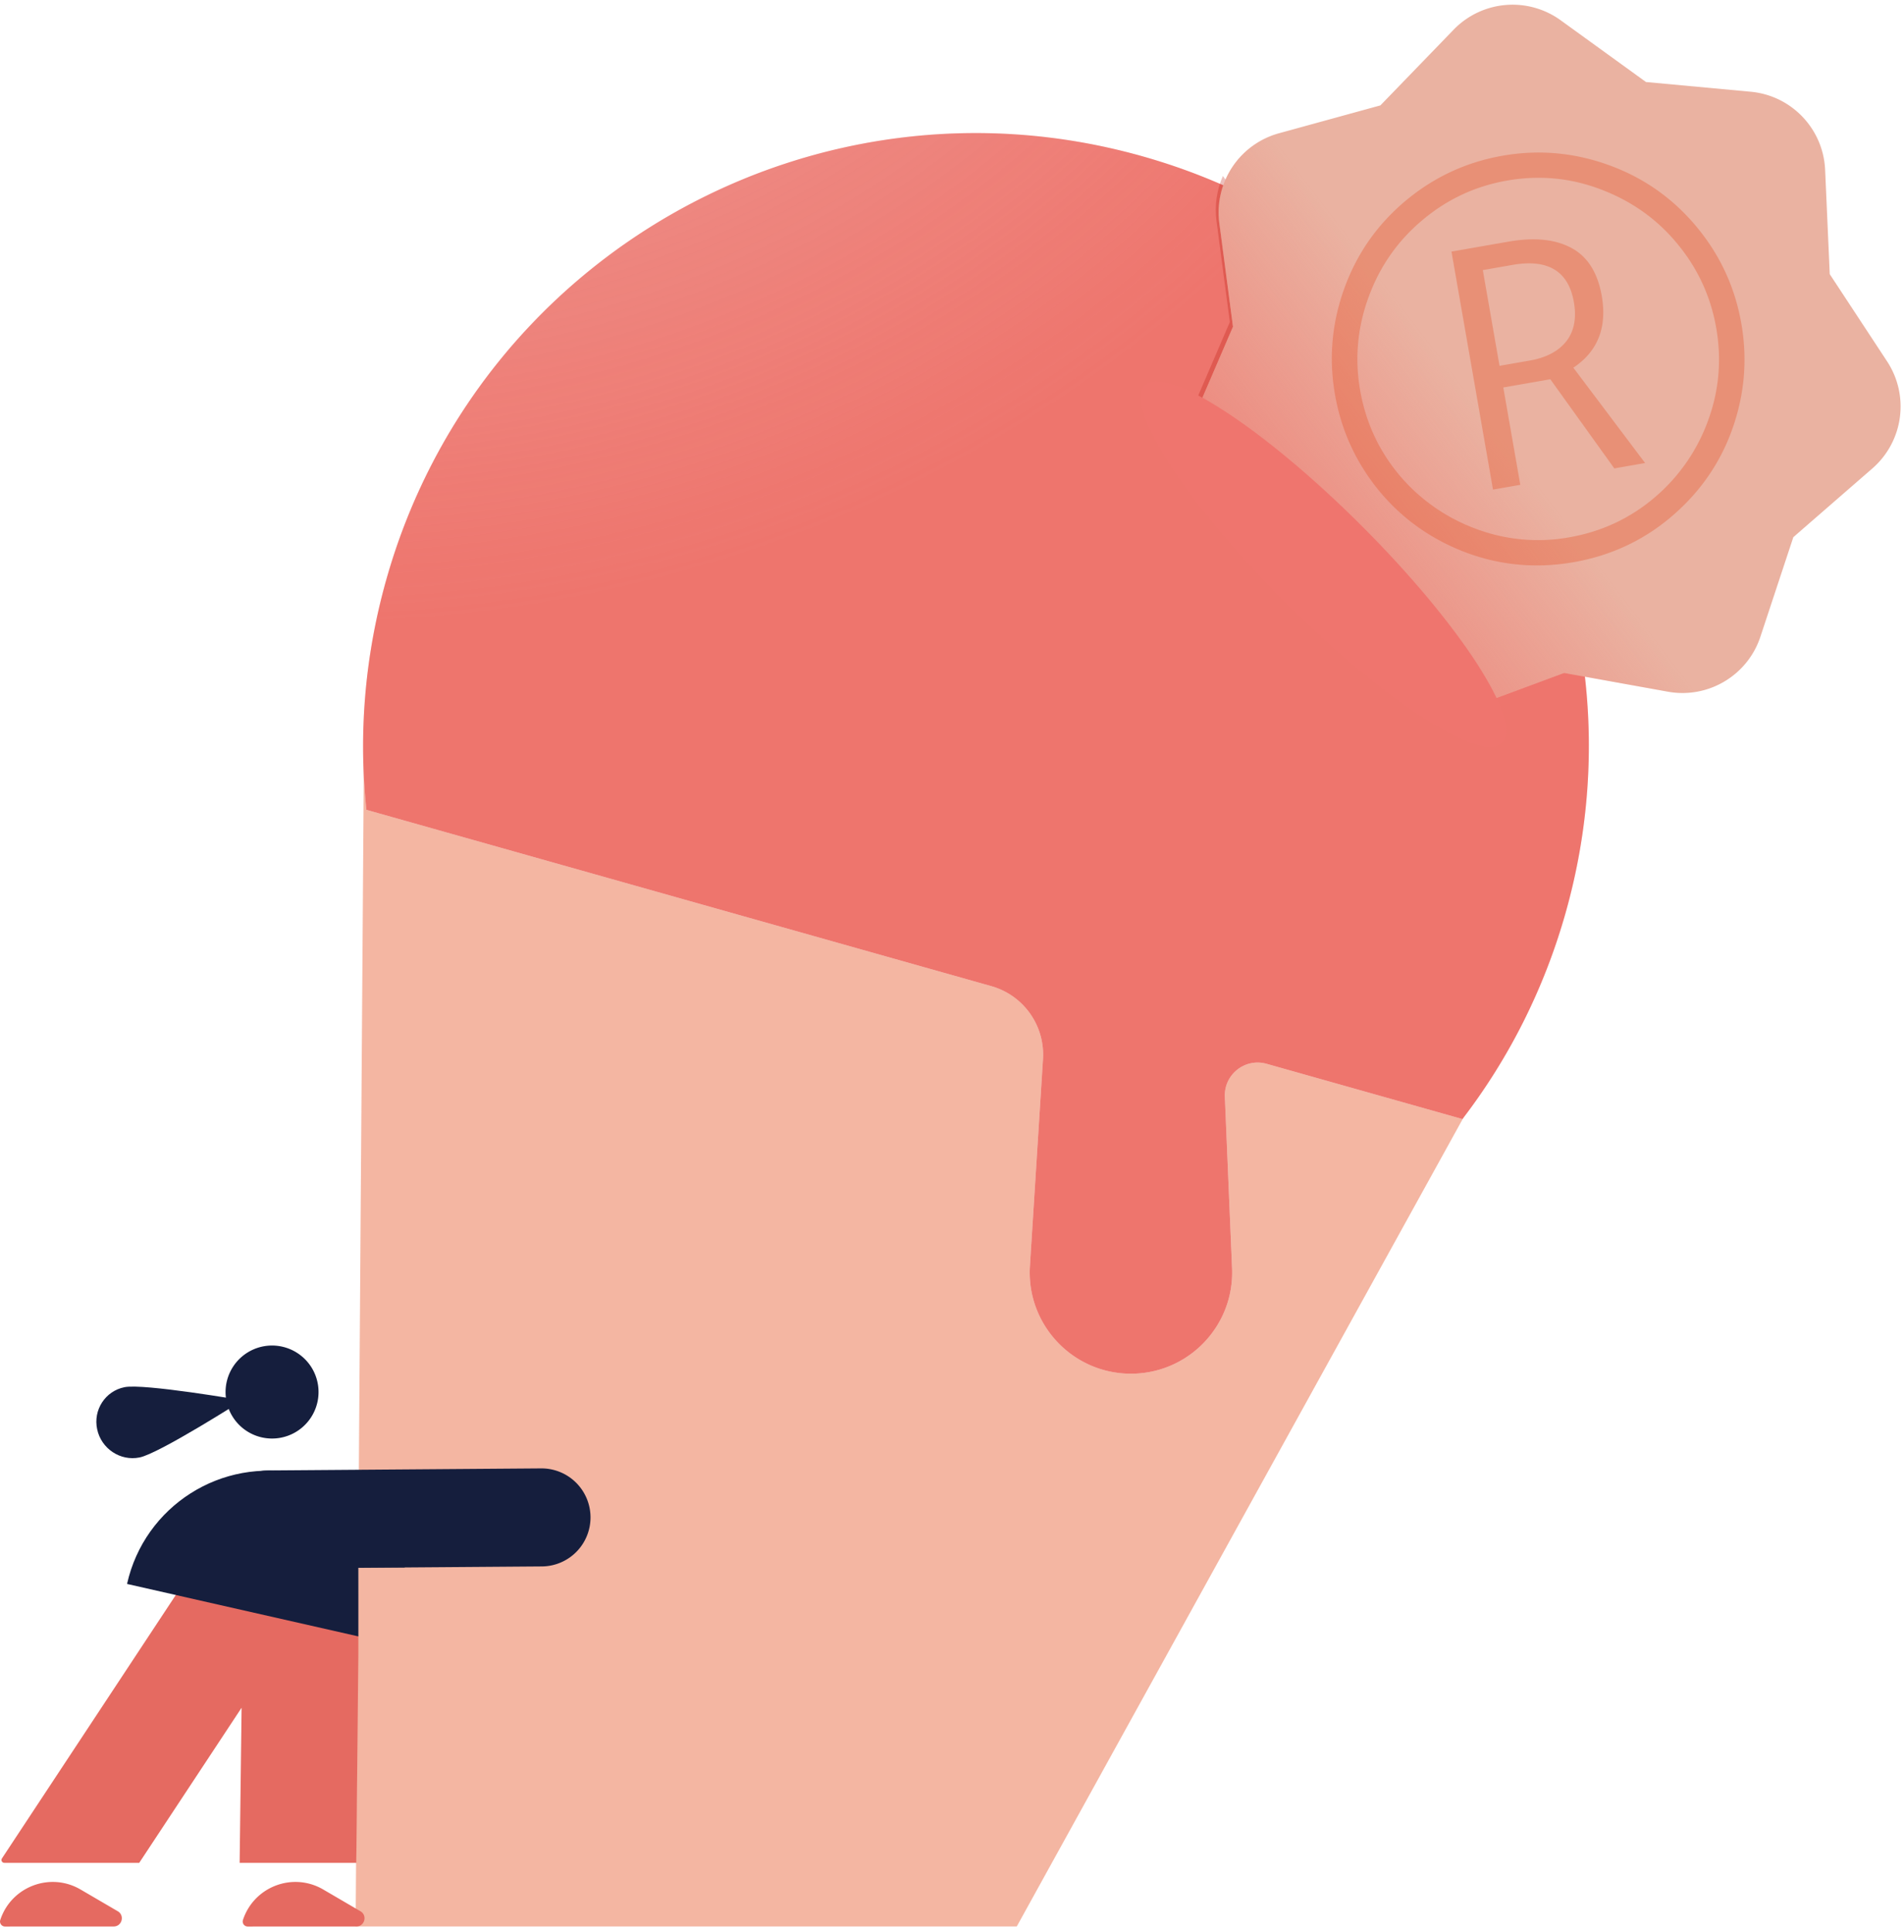
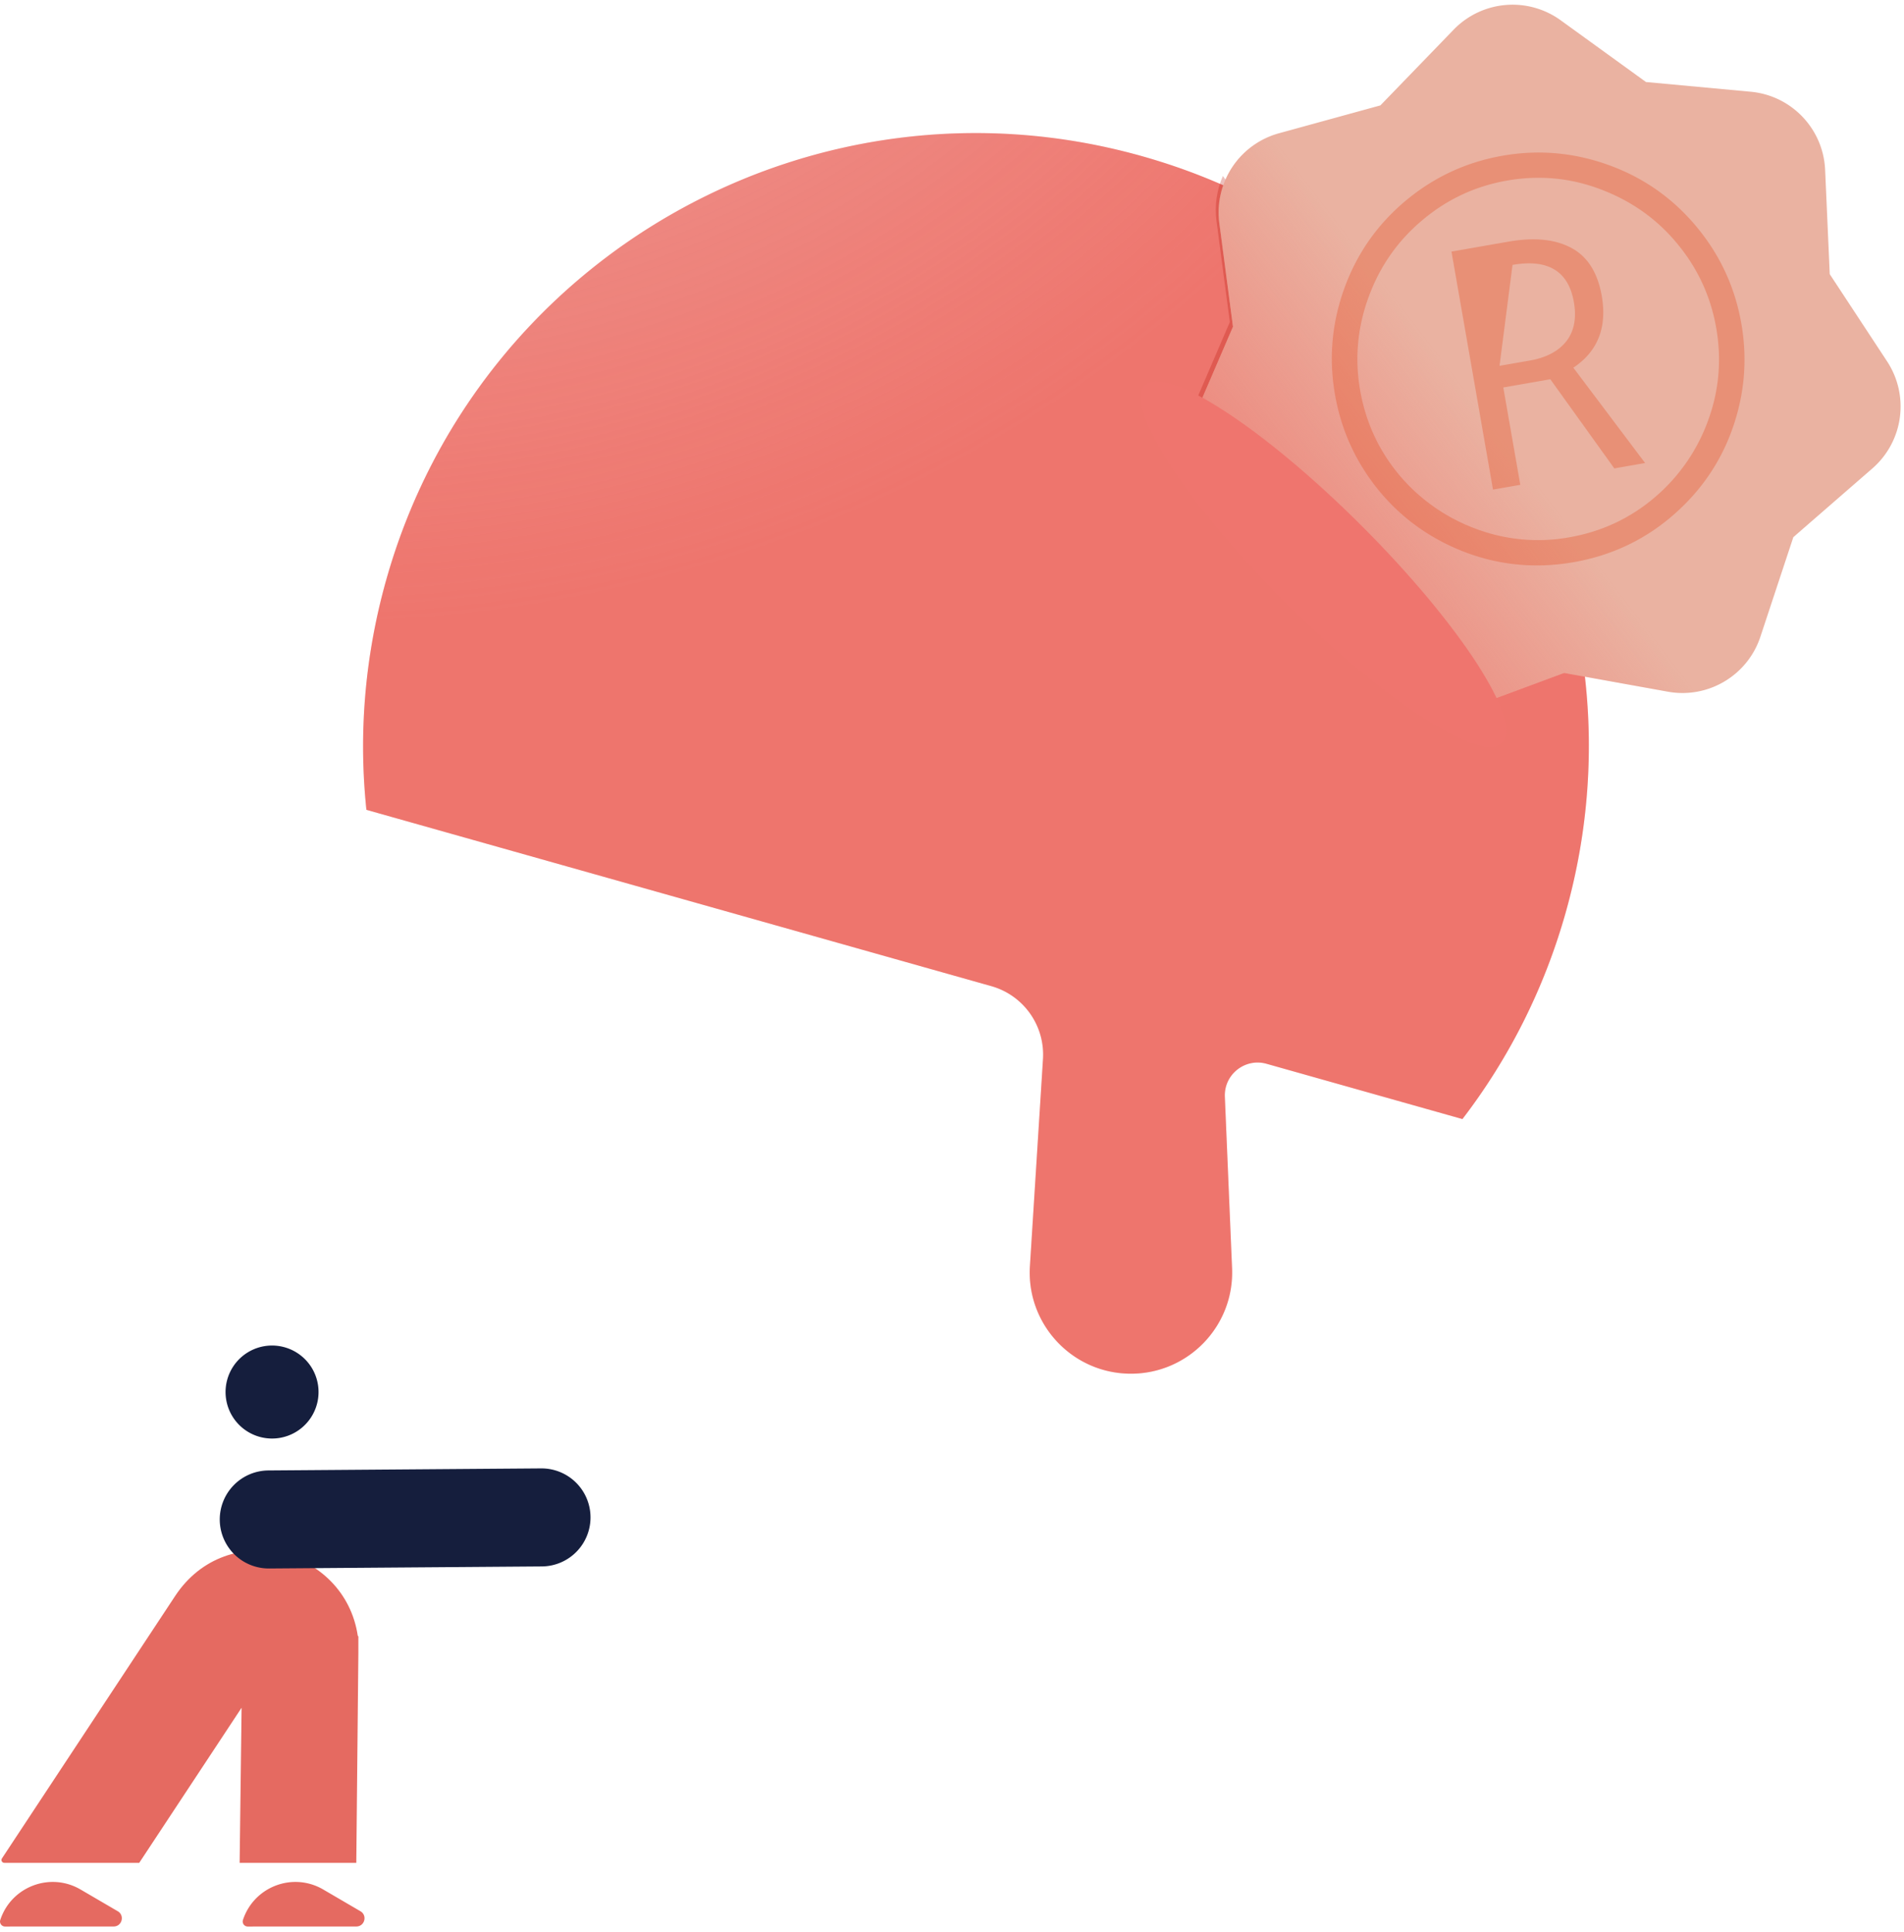
<svg xmlns="http://www.w3.org/2000/svg" xmlns:xlink="http://www.w3.org/1999/xlink" width="348" height="353" fill="none">
-   <path opacity=".87" d="M275 190.602L66.504 139l-1.506 213h120.839L275 190.602z" fill="#f2ab94" />
  <g fill-rule="evenodd">
    <use xlink:href="#E" fill="#fbe8e7" />
    <use xlink:href="#E" fill="url(#C)" />
  </g>
  <g filter="url(#B)">
    <path d="M222.347 40.409l2.433 18.436-5.938 13.806 49.923 55.578 16.541-6.117 4.063.733-65.86-90.688c-1.1 2.52-1.544 5.356-1.162 8.252z" fill="#b70f02" fill-opacity=".26" />
  </g>
  <g fill="#e56a61">
    <path d="M.922 352.014l19.847-.008c1.526-.001 2.071-2.018.754-2.788l-6.799-3.971c-5.547-3.24-12.669-.54-14.674 5.563a.92.92 0 0 0 .872 1.204zm44.356 0l19.847-.008c1.526-.001 2.072-2.018.754-2.788l-6.799-3.971c-5.547-3.24-12.669-.54-14.674 5.563a.92.92 0 0 0 .872 1.204z" />
    <path fill-rule="evenodd" d="M43.799 340.377l.358-28.342-18.711 28.342H.8c-.419 0-.681-.452-.449-.804l31.662-47.958c9.516-14.415 31.001-8.749 33.378 7.277.004.027.105.08.109.108v3l-.378 38.377H43.799z" />
  </g>
  <g fill="#151e3d">
-     <path d="M25.501 266.304c-3.523.715-6.993-1.617-7.741-5.143-.767-3.552 1.499-7.002 4.996-7.697 3.523-.715 21.558 2.405 21.558 2.405s-15.27 9.747-18.813 10.435zm29.287 3.057c-14.255-3.18-28.388 5.799-31.567 20.054L65.5 299v-12.6h8.483c-2.932-8.315-9.955-14.979-19.195-17.039z" />
    <path fill-rule="evenodd" d="M107.93 277.192a8.96 8.96 0 0 1-8.889 9.024l-33.541.252-16.31.122a8.96 8.96 0 0 1-9.024-8.888 8.96 8.96 0 0 1 8.889-9.024l49.851-.375a8.96 8.96 0 0 1 9.024 8.889z" />
    <path d="M54.176 261.588a8.5 8.5 0 0 1-11.69-2.785 8.5 8.5 0 0 1 2.786-11.69 8.5 8.5 0 0 1 11.69 2.786 8.5 8.5 0 0 1-2.786 11.689z" />
  </g>
  <mask id="A" maskUnits="userSpaceOnUse" x="197" y="-32" width="185" height="186" mask-type="alpha">
    <path transform="rotate(48.068 287.265 -31.172)" fill="#c4c4c4" d="M287.265-31.172h140.557V89.247H287.265z" />
  </mask>
  <g mask="url(#A)">
    <use xlink:href="#F" fill="#eab2a1" />
    <use xlink:href="#F" fill="url(#D)" />
-     <path opacity=".65" d="M274.073 66.844l5.531-.965c2.996-.523 5.218-1.692 6.665-3.506 1.442-1.847 1.907-4.237 1.395-7.169-.989-5.666-4.727-7.934-11.213-6.801l-5.432.948 3.054 17.493zm18.683-12.784c1.007 5.765-.723 10.141-5.189 13.127l13.117 17.417-5.63.983-11.698-16.29-8.593 1.5 3.106 17.79-4.988.871-7.591-43.487 10.42-1.819c4.707-.822 8.54-.439 11.498 1.15s4.807 4.508 5.548 8.758zm-48.758 18.034c-1.15-6.589-.582-13.053 1.704-19.393s6.019-11.676 11.199-16.01 11.096-7.08 17.747-8.241c6.584-1.149 13.045-.58 19.381 1.709s11.671 6.025 16.002 11.21 7.079 11.105 8.24 17.759c1.133 6.49.6 12.864-1.598 19.12s-5.88 11.601-11.043 16.033-11.169 7.246-18.017 8.441c-6.815 1.19-13.399.591-19.753-1.797-6.359-2.42-11.65-6.198-15.871-11.335-4.189-5.142-6.852-10.974-7.991-17.497zm4.593-.802c1.024 5.864 3.421 11.047 7.192 15.549a33.37 33.37 0 0 0 13.972 9.782 32.15 32.15 0 0 0 17.065 1.553c5.86-1.023 11.022-3.418 15.488-7.185a33.25 33.25 0 0 0 9.822-13.987c2.056-5.519 2.572-11.211 1.549-17.075-1.001-5.732-3.351-10.839-7.051-15.319-3.667-4.486-8.3-7.802-13.899-9.948-5.566-2.152-11.329-2.707-17.288-1.667-5.794 1.012-10.954 3.423-15.479 7.234-4.498 3.773-7.77 8.451-9.814 14.036s-2.563 11.26-1.557 17.025z" fill="#e44e20" fill-opacity=".51" />
+     <path opacity=".65" d="M274.073 66.844l5.531-.965c2.996-.523 5.218-1.692 6.665-3.506 1.442-1.847 1.907-4.237 1.395-7.169-.989-5.666-4.727-7.934-11.213-6.801zm18.683-12.784c1.007 5.765-.723 10.141-5.189 13.127l13.117 17.417-5.63.983-11.698-16.29-8.593 1.5 3.106 17.79-4.988.871-7.591-43.487 10.42-1.819c4.707-.822 8.54-.439 11.498 1.15s4.807 4.508 5.548 8.758zm-48.758 18.034c-1.15-6.589-.582-13.053 1.704-19.393s6.019-11.676 11.199-16.01 11.096-7.08 17.747-8.241c6.584-1.149 13.045-.58 19.381 1.709s11.671 6.025 16.002 11.21 7.079 11.105 8.24 17.759c1.133 6.49.6 12.864-1.598 19.12s-5.88 11.601-11.043 16.033-11.169 7.246-18.017 8.441c-6.815 1.19-13.399.591-19.753-1.797-6.359-2.42-11.65-6.198-15.871-11.335-4.189-5.142-6.852-10.974-7.991-17.497zm4.593-.802c1.024 5.864 3.421 11.047 7.192 15.549a33.37 33.37 0 0 0 13.972 9.782 32.15 32.15 0 0 0 17.065 1.553c5.86-1.023 11.022-3.418 15.488-7.185a33.25 33.25 0 0 0 9.822-13.987c2.056-5.519 2.572-11.211 1.549-17.075-1.001-5.732-3.351-10.839-7.051-15.319-3.667-4.486-8.3-7.802-13.899-9.948-5.566-2.152-11.329-2.707-17.288-1.667-5.794 1.012-10.954 3.423-15.479 7.234-4.498 3.773-7.77 8.451-9.814 14.036s-2.563 11.26-1.557 17.025z" fill="#e44e20" fill-opacity=".51" />
  </g>
  <ellipse cx="241.883" cy="103.064" rx="9.881" ry="46.154" transform="rotate(314.972 241.883 103.064)" fill="#ef756e" />
  <defs>
    <filter id="B" x="206.842" y="20.157" width="94.527" height="120.072" filterUnits="userSpaceOnUse" color-interpolation-filters="sRGB">
      <feFlood flood-opacity="0" />
      <feBlend in="SourceGraphic" />
      <feGaussianBlur stdDeviation="6" />
    </filter>
    <radialGradient id="C" cx="0" cy="0" r="1" gradientUnits="userSpaceOnUse" gradientTransform="matrix(70.882,391.603,-415.033,75.123,63.665,-99.858)">
      <stop stop-color="#e56a61" stop-opacity=".41" />
      <stop offset=".536" stop-color="#ee756d" />
    </radialGradient>
    <linearGradient id="D" x1="210.545" y1="127.24" x2="273.812" y2="79.012" gradientUnits="userSpaceOnUse">
      <stop offset=".168" stop-color="#ee756d" />
      <stop offset="1" stop-color="#ee756d" stop-opacity="0" />
    </linearGradient>
    <path id="E" d="M286.167 166.735c-3.975 14.091-10.475 26.788-18.873 37.739l-35.801-10.098c-3.93-1.109-7.795 1.947-7.623 6.027l1.318 31.319c.443 10.513-7.961 19.278-18.483 19.278-10.676 0-19.136-9.011-18.463-19.666l2.388-37.816a13 13 0 0 0-9.445-13.332L66.969 147.971c-1.438-13.725-.345-27.947 3.629-42.038 16.79-59.529 78.657-94.174 138.185-77.384s94.174 78.657 77.384 138.186z" />
    <path id="F" d="M265.679 5.428a15 15 0 0 1 19.572-1.722l15.59 11.279 19.144 1.777c7.461.693 13.267 6.785 13.599 14.271l.846 19.062 10.48 15.936a15 15 0 0 1-2.692 19.563l-14.444 12.555-6.017 18.187c-2.347 7.092-9.555 11.377-16.907 10.049l-18.966-3.424-18.077 6.684c-7.007 2.591-14.853-.369-18.402-6.942l-9.1-16.857-16.416-9.839a15 15 0 0 1-6.067-18.792l7.536-17.521-2.496-18.917a15 15 0 0 1 10.897-16.426l18.54-5.094 13.38-13.828z" />
  </defs>
</svg>